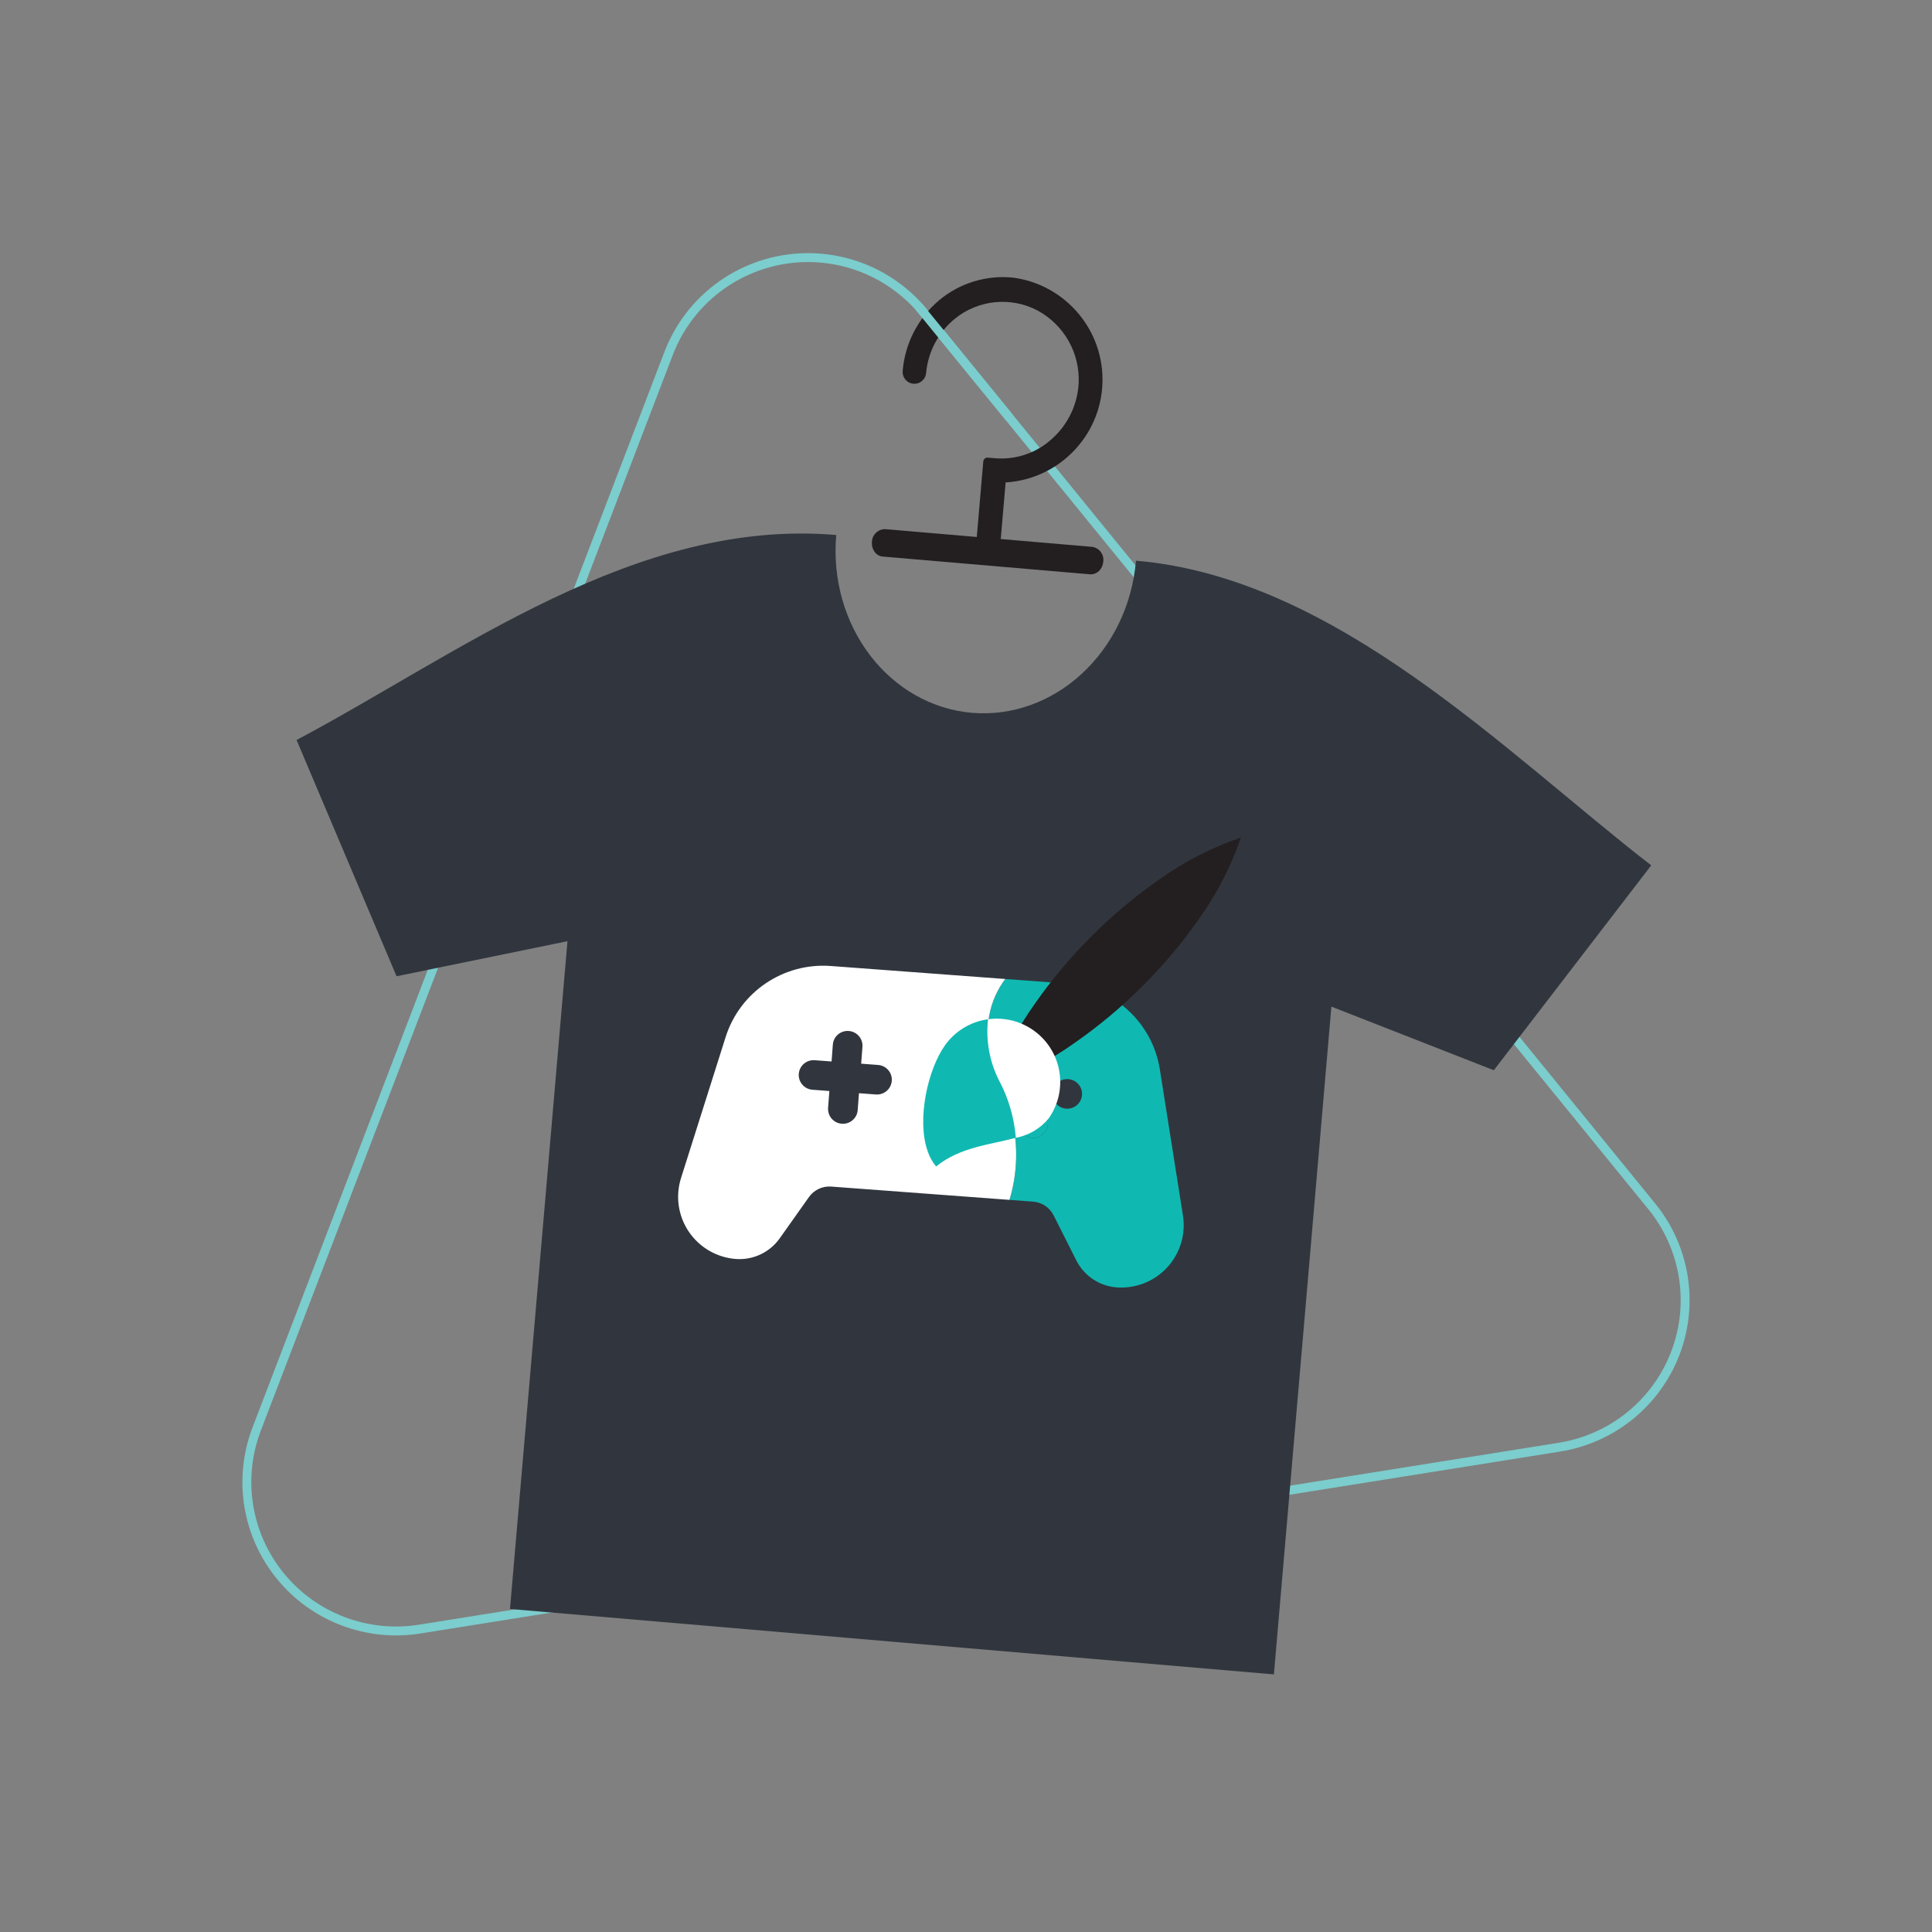
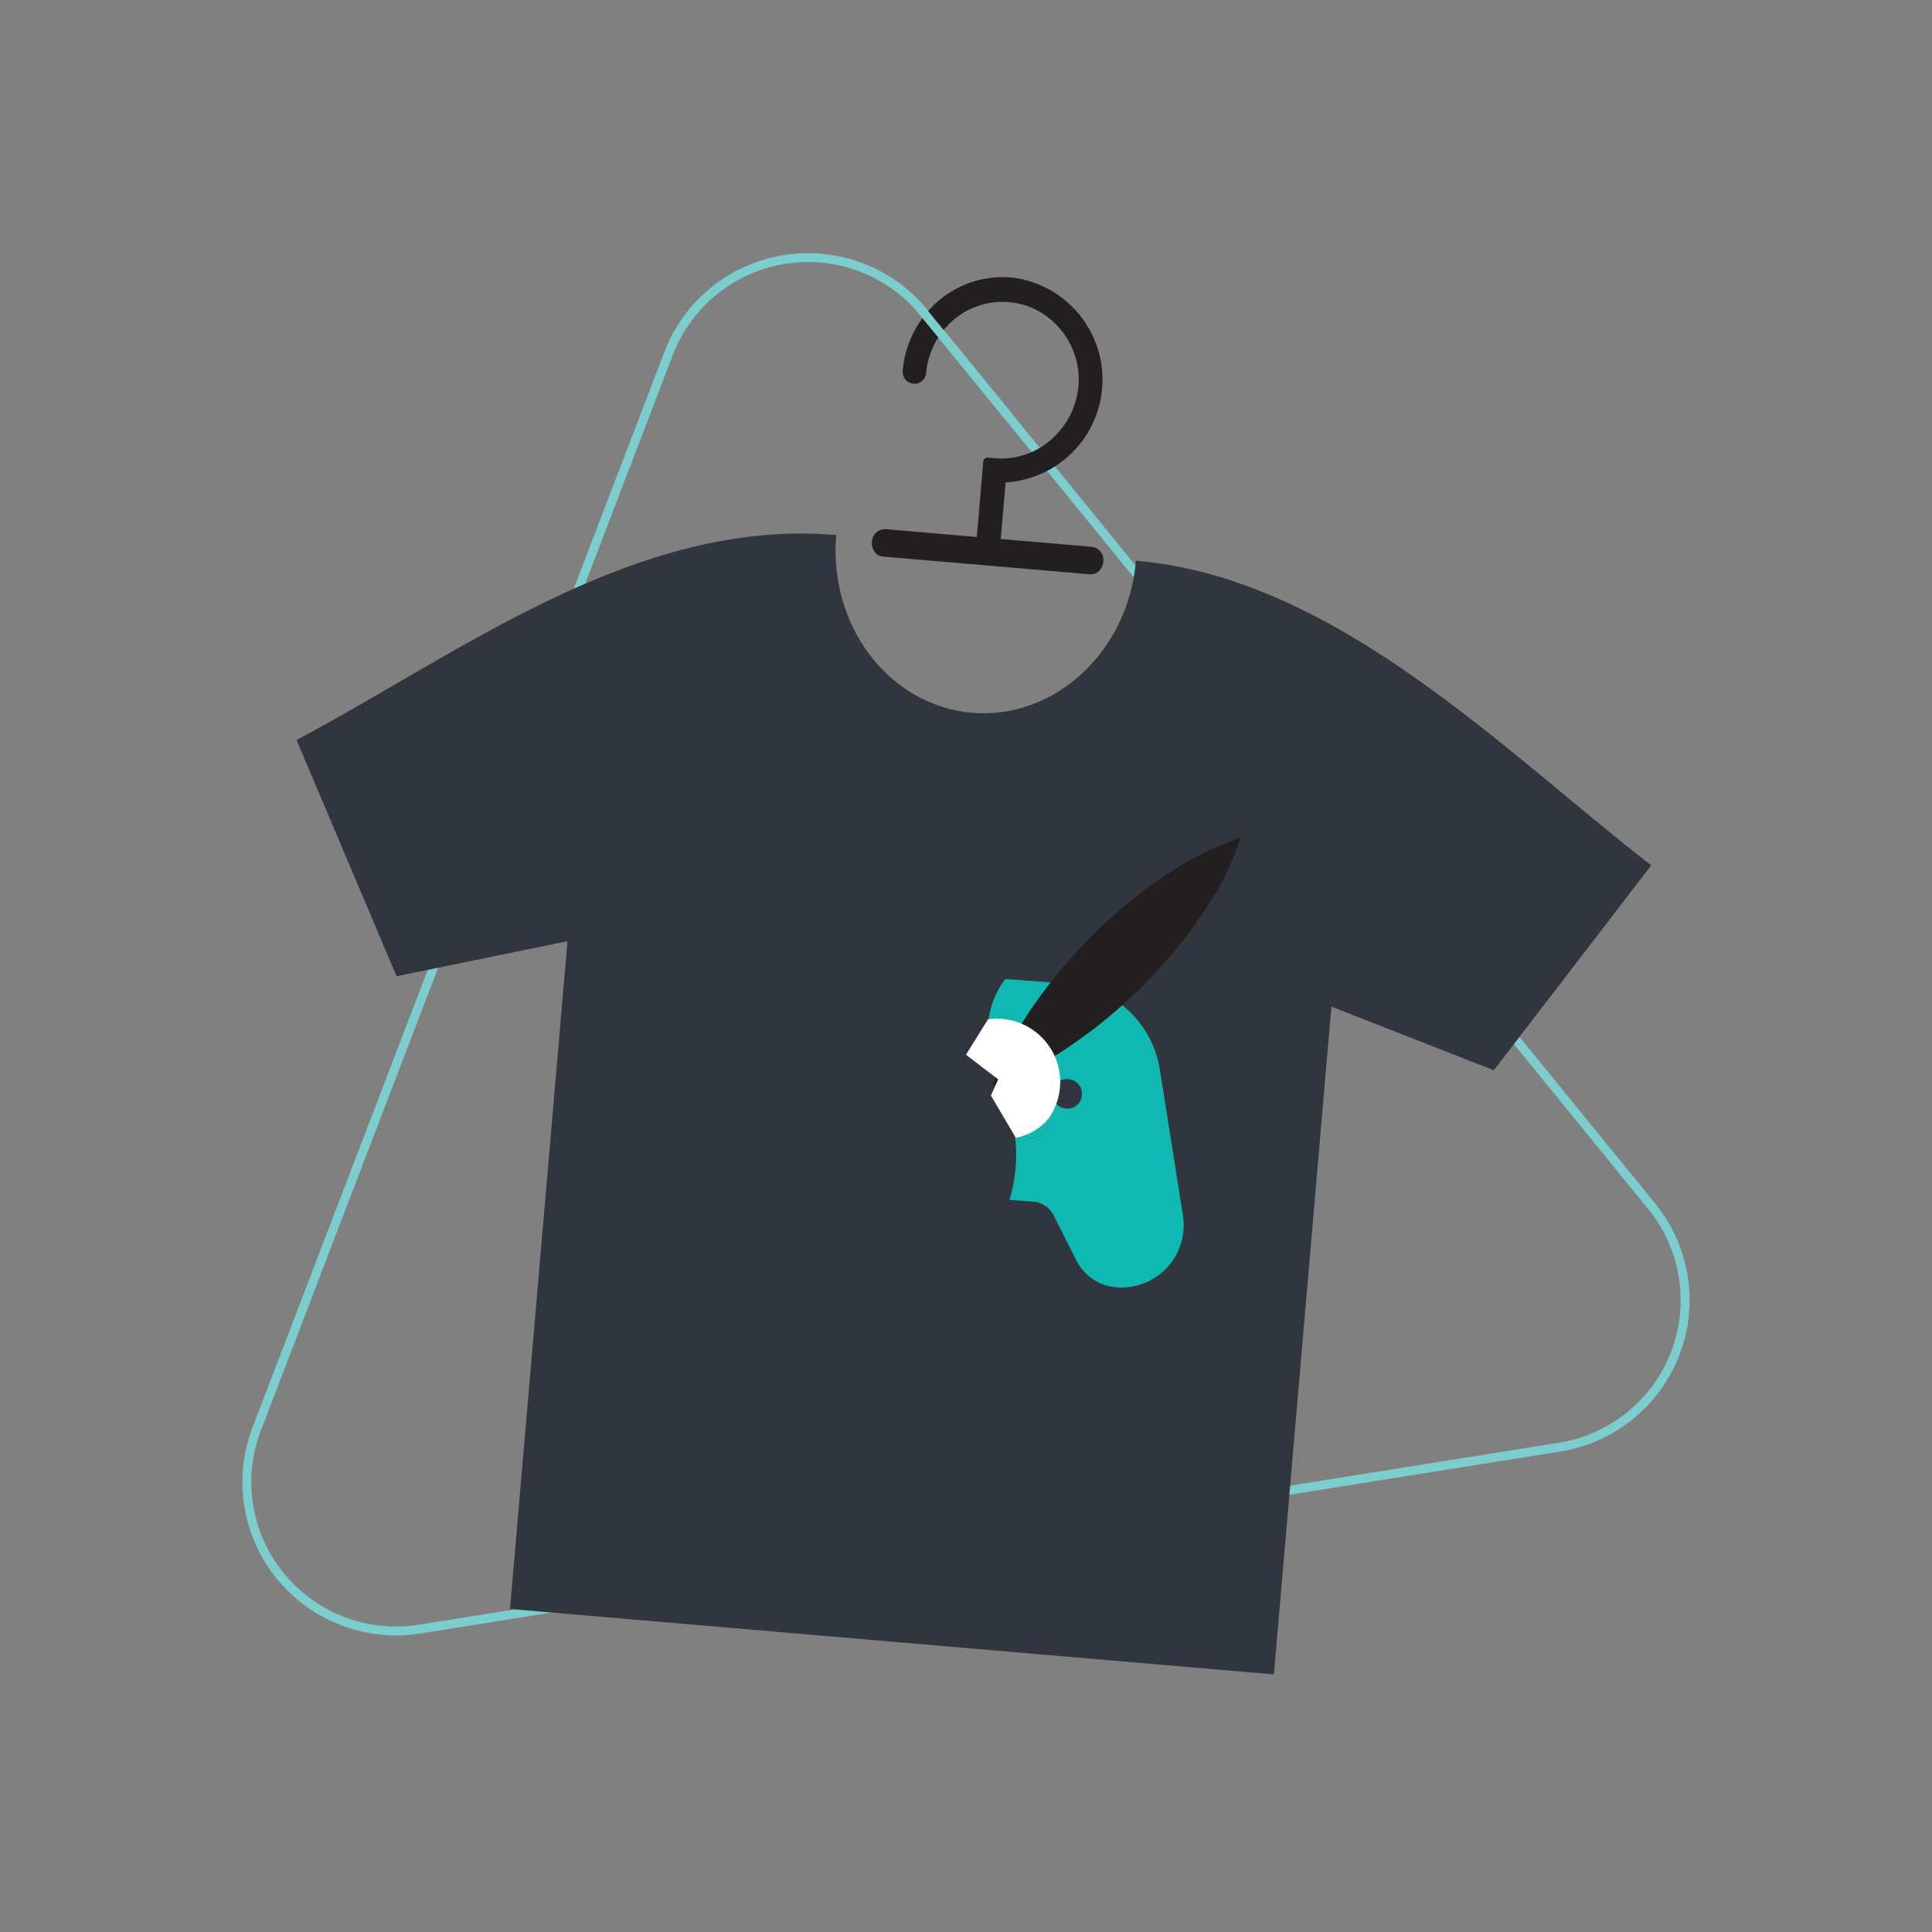
<svg xmlns="http://www.w3.org/2000/svg" xmlns:xlink="http://www.w3.org/1999/xlink" width="180px" height="180px" viewBox="0 0 180 180" version="1.1">
  <rect x="0" y="0" width="180" height="180" fill="#808080" stroke="none" />
  <title>Img</title>
  <defs>
    <polygon id="path-1" points="0 0 180 0 180 180 0 180" />
  </defs>
  <g id="Page-1" stroke="none" stroke-width="1" fill="none" fill-rule="evenodd">
    <g id="pf-landing-enterprise-d-gaming" transform="translate(-198, -1466)">
      <g id="Steps-horizontal/0-Desktop/4-steps" transform="translate(144, 1466)">
        <g id="Img" transform="translate(54, 0)">
          <mask id="mask-2" fill="white">
            <use xlink:href="#path-1" />
          </mask>
          <use id="Mask" fill-opacity="0" fill="#FFFFFF" xlink:href="#path-1" />
          <g id="PF_LP_Enterprise_Create_products-180x180" mask="url(#mask-2)">
            <g transform="translate(23, 24)">
              <path d="M16.101,127.779 L122.293,110.829 C127.198,110.046 131.311,106.712 133.084,102.083 C134.857,97.454 134.02,92.234 130.887,88.388 L63.076,5.124 C59.944,1.278 54.993,-0.608 50.088,0.174 C45.183,0.957 41.069,4.291 39.296,8.92 L0.916,109.134 C-0.857,113.762 -0.02,118.983 3.113,122.829 C6.245,126.675 11.196,128.562 16.101,127.779 L16.101,127.779 Z" id="Path" stroke="#7CCDCD" stroke-width="0.83" />
              <g id="Group" stroke="none" stroke-width="1" fill-rule="evenodd" transform="translate(4.63, 1.818)">
                <path d="M78.208,26.419 C77.477,34.916 70.621,41.254 62.88,40.591 L62.962,40.598 C55.22,39.935 49.548,32.523 50.28,24.027 L50.28,24.027 C31.599,22.427 15.207,35.058 0,43.126 L9.317,65.138 L25.24,61.871 L19.885,124.086 L55.511,127.137 L55.431,127.131 L91.057,130.182 L96.413,67.968 L111.545,73.895 L126.211,54.806 C112.606,44.269 96.888,28.019 78.208,26.419 L78.208,26.419 Z" id="Path" fill="#31363E" fill-rule="nonzero" />
                <path d="M74.132,25.132 L65.607,24.402 L66.061,19.129 C70.986,18.827 74.883,14.856 75.08,9.937 C75.278,5.019 71.711,0.749 66.826,0.056 C64.31,-0.222 61.791,0.541 59.854,2.166 C57.9,3.822 56.683,6.184 56.472,8.733 C56.437,9.126 56.612,9.508 56.932,9.739 C57.255,9.964 57.674,10 58.031,9.833 C58.386,9.66 58.623,9.314 58.657,8.922 C58.835,6.952 59.798,5.136 61.33,3.88 C63.504,2.112 66.524,1.804 69.011,3.097 C71.514,4.439 73.015,7.102 72.863,9.932 C72.75,11.893 71.865,13.731 70.402,15.045 C68.978,16.364 67.067,17.029 65.13,16.88 L64.404,16.818 C64.301,16.809 64.198,16.842 64.118,16.908 C64.039,16.975 63.989,17.071 63.98,17.174 L63.375,24.211 L54.852,23.481 C54.184,23.471 53.63,23.994 53.605,24.66 C53.573,24.984 53.656,25.308 53.84,25.576 C54.011,25.833 54.289,26.001 54.597,26.034 C54.609,26.036 54.62,26.036 54.632,26.036 L73.906,27.687 C74.226,27.709 74.541,27.594 74.772,27.37 C75.001,27.134 75.138,26.825 75.161,26.497 C75.246,25.839 74.789,25.233 74.132,25.132 L74.132,25.132 Z" id="Path" fill="#231F20" fill-rule="nonzero" />
                <line x1="57.984" y1="2.767" x2="66.368" y2="13.034" id="Path" stroke="#7CCDCD" stroke-width="0.83" />
                <g transform="translate(35.549, 64.155)">
                  <path d="M30.687,12.838 C31.202,12.708 31.596,12.295 31.702,11.776 C31.808,11.257 31.606,10.723 31.183,10.403 C30.76,10.083 30.19,10.033 29.718,10.275 C29.765,10.391 29.814,10.508 29.865,10.626 C30.18,11.348 30.455,12.086 30.687,12.838 L30.687,12.838 Z" id="Path" />
                  <path d="M28.966,11.4 C28.932,11.843 29.114,12.275 29.456,12.56 C29.797,12.846 30.256,12.949 30.687,12.838 C30.455,12.086 30.18,11.348 29.865,10.626 C29.814,10.508 29.765,10.391 29.718,10.275 C29.287,10.493 29.002,10.919 28.966,11.4 L28.966,11.4 Z" id="Path" />
                  <path d="M18.631,9.246 L17.055,9.128 L17.173,7.557 C17.229,6.798 16.658,6.137 15.897,6.08 C15.136,6.024 14.473,6.592 14.415,7.351 L14.297,8.922 L12.722,8.805 C11.961,8.749 11.298,9.319 11.242,10.078 C11.185,10.837 11.755,11.499 12.516,11.556 L14.091,11.674 L13.973,13.245 C13.916,14.005 14.488,14.667 15.249,14.724 C16.011,14.78 16.675,14.211 16.731,13.451 L16.849,11.879 L18.425,11.997 C19.186,12.053 19.848,11.483 19.905,10.724 C19.962,9.965 19.392,9.303 18.631,9.246 L18.631,9.246 Z" id="Path" />
                  <path d="M33.181,13.294 C32.624,13.252 32.096,13.55 31.844,14.048 C31.591,14.546 31.665,15.146 32.03,15.569 C32.395,15.992 32.979,16.154 33.51,15.98 C34.042,15.805 34.415,15.329 34.457,14.772 C34.514,14.013 33.943,13.351 33.181,13.294 L33.181,13.294 Z" id="Path" fill="#0FB9B2" fill-rule="nonzero" />
-                   <path d="M33.623,7.4 C33.065,7.358 32.537,7.656 32.285,8.154 C32.033,8.652 32.107,9.253 32.472,9.676 C32.837,10.099 33.421,10.26 33.952,10.086 C34.484,9.911 34.857,9.435 34.899,8.878 C34.955,8.119 34.384,7.457 33.623,7.4 Z" id="Path" />
                  <path d="M36.356,10.567 C35.799,10.526 35.271,10.823 35.019,11.321 C34.767,11.819 34.84,12.42 35.205,12.843 C35.57,13.266 36.154,13.428 36.685,13.253 C37.217,13.079 37.59,12.602 37.632,12.046 C37.689,11.286 37.118,10.624 36.356,10.567 Z" id="Path" />
                  <path d="M47.034,23.275 L44.881,9.662 C44.191,5.305 40.587,1.993 36.178,1.663 L30.478,1.238 C29.212,2.931 27.958,5.93 29.718,10.274 C30.19,10.034 30.759,10.084 31.181,10.404 C31.604,10.724 31.805,11.257 31.7,11.776 C31.595,12.294 31.201,12.707 30.687,12.838 C31.695,15.736 31.759,18.878 30.873,21.816 L33.081,21.98 C33.893,22.043 34.614,22.524 34.981,23.249 L37.109,27.471 C37.834,28.898 39.252,29.845 40.852,29.968 C42.624,30.1 44.36,29.416 45.565,28.112 C46.769,26.808 47.31,25.026 47.034,23.275 Z M34.457,14.772 C34.415,15.329 34.042,15.805 33.51,15.98 C32.979,16.154 32.395,15.992 32.03,15.569 C31.665,15.146 31.592,14.546 31.844,14.048 C32.096,13.55 32.624,13.252 33.181,13.294 C33.943,13.351 34.514,14.013 34.457,14.772 L34.457,14.772 Z M33.417,10.151 C32.655,10.095 32.084,9.433 32.141,8.673 C32.197,7.913 32.861,7.343 33.623,7.4 C34.384,7.457 34.956,8.119 34.899,8.878 C34.842,9.638 34.178,10.208 33.417,10.151 L33.417,10.151 Z M37.632,12.046 C37.575,12.806 36.911,13.375 36.15,13.318 C35.388,13.262 34.817,12.6 34.874,11.84 C34.931,11.08 35.595,10.51 36.356,10.567 C37.118,10.624 37.689,11.286 37.632,12.046 L37.632,12.046 Z" id="Shape" fill="#0FB9B2" fill-rule="nonzero" />
-                   <path d="M30.687,12.838 C30.005,13.013 29.3,12.648 29.051,11.99 C28.802,11.332 29.089,10.593 29.718,10.275 C27.958,5.93 29.212,2.931 30.478,1.238 L14.226,0.027 C9.816,-0.302 5.759,2.439 4.427,6.646 L0.269,19.788 C-0.265,21.479 0.005,23.322 1.002,24.79 C1.999,26.259 3.614,27.192 5.387,27.324 C6.986,27.439 8.529,26.713 9.458,25.409 L12.192,21.55 C12.663,20.887 13.447,20.518 14.259,20.577 L30.873,21.816 C31.759,18.878 31.695,15.736 30.687,12.838 Z M19.907,10.724 C19.85,11.484 19.186,12.054 18.425,11.997 L16.849,11.879 L16.731,13.451 C16.675,14.211 16.011,14.78 15.249,14.724 C14.488,14.667 13.916,14.005 13.973,13.245 L14.091,11.674 L12.516,11.556 C11.755,11.499 11.185,10.837 11.241,10.078 C11.298,9.319 11.961,8.749 12.722,8.805 L14.297,8.922 L14.415,7.351 C14.473,6.592 15.136,6.024 15.897,6.08 C16.658,6.137 17.229,6.798 17.173,7.557 L17.055,9.128 L18.631,9.246 C18.996,9.273 19.336,9.444 19.576,9.721 C19.815,9.999 19.934,10.359 19.907,10.724 L19.907,10.724 Z" id="Shape" fill="#FFFFFF" fill-rule="nonzero" />
                </g>
                <g transform="translate(58.383, 52.21)" fill-rule="nonzero" id="Path">
                  <path d="M6.488,23.06 C7.425,20.349 8.75,17.787 10.423,15.455 C11.991,13.214 13.755,11.114 15.693,9.182 C17.625,7.244 19.727,5.482 21.975,3.919 C24.313,2.248 26.883,0.928 29.605,0 C28.674,2.715 27.351,5.279 25.676,7.611 C24.109,9.853 22.343,11.95 20.399,13.877 C18.463,15.811 16.358,17.57 14.111,19.135 C11.773,20.803 9.206,22.125 6.488,23.06 L6.488,23.06 Z" fill="#231F20" />
                  <g transform="translate(3.985, 16.878)" fill="#FFFFFF">
                    <path d="M2.323,7.162 L4.644,11.099 C5.83,10.878 6.903,10.253 7.677,9.33 C9.363,6.978 9.092,3.752 7.036,1.713 L4.258,2.866 L2.323,7.162 Z" />
                    <path d="M3.047,5.693 L7.036,1.713 C5.725,0.418 3.885,-0.195 2.057,0.055 L0,3.361 L3.047,5.693 Z" />
                  </g>
                  <g transform="translate(0, 16.933)" fill="#0FB9B2">
-                     <path d="M1.202,13.72 C3.419,11.896 6.33,11.677 8.629,11.044 C8.478,9.151 7.934,7.31 7.032,5.638 L2.937,8.228 L0.4,12.254 C0.573,12.788 0.846,13.286 1.202,13.72 Z" />
-                     <path d="M2.042,2.41 C0.442,4.641 -0.616,9.289 0.4,12.254 L7.032,5.638 C6.166,3.893 5.822,1.935 6.042,0 C4.433,0.219 2.985,1.091 2.042,2.41 L2.042,2.41 Z" />
-                   </g>
+                     </g>
                </g>
              </g>
            </g>
          </g>
        </g>
      </g>
    </g>
  </g>
</svg>